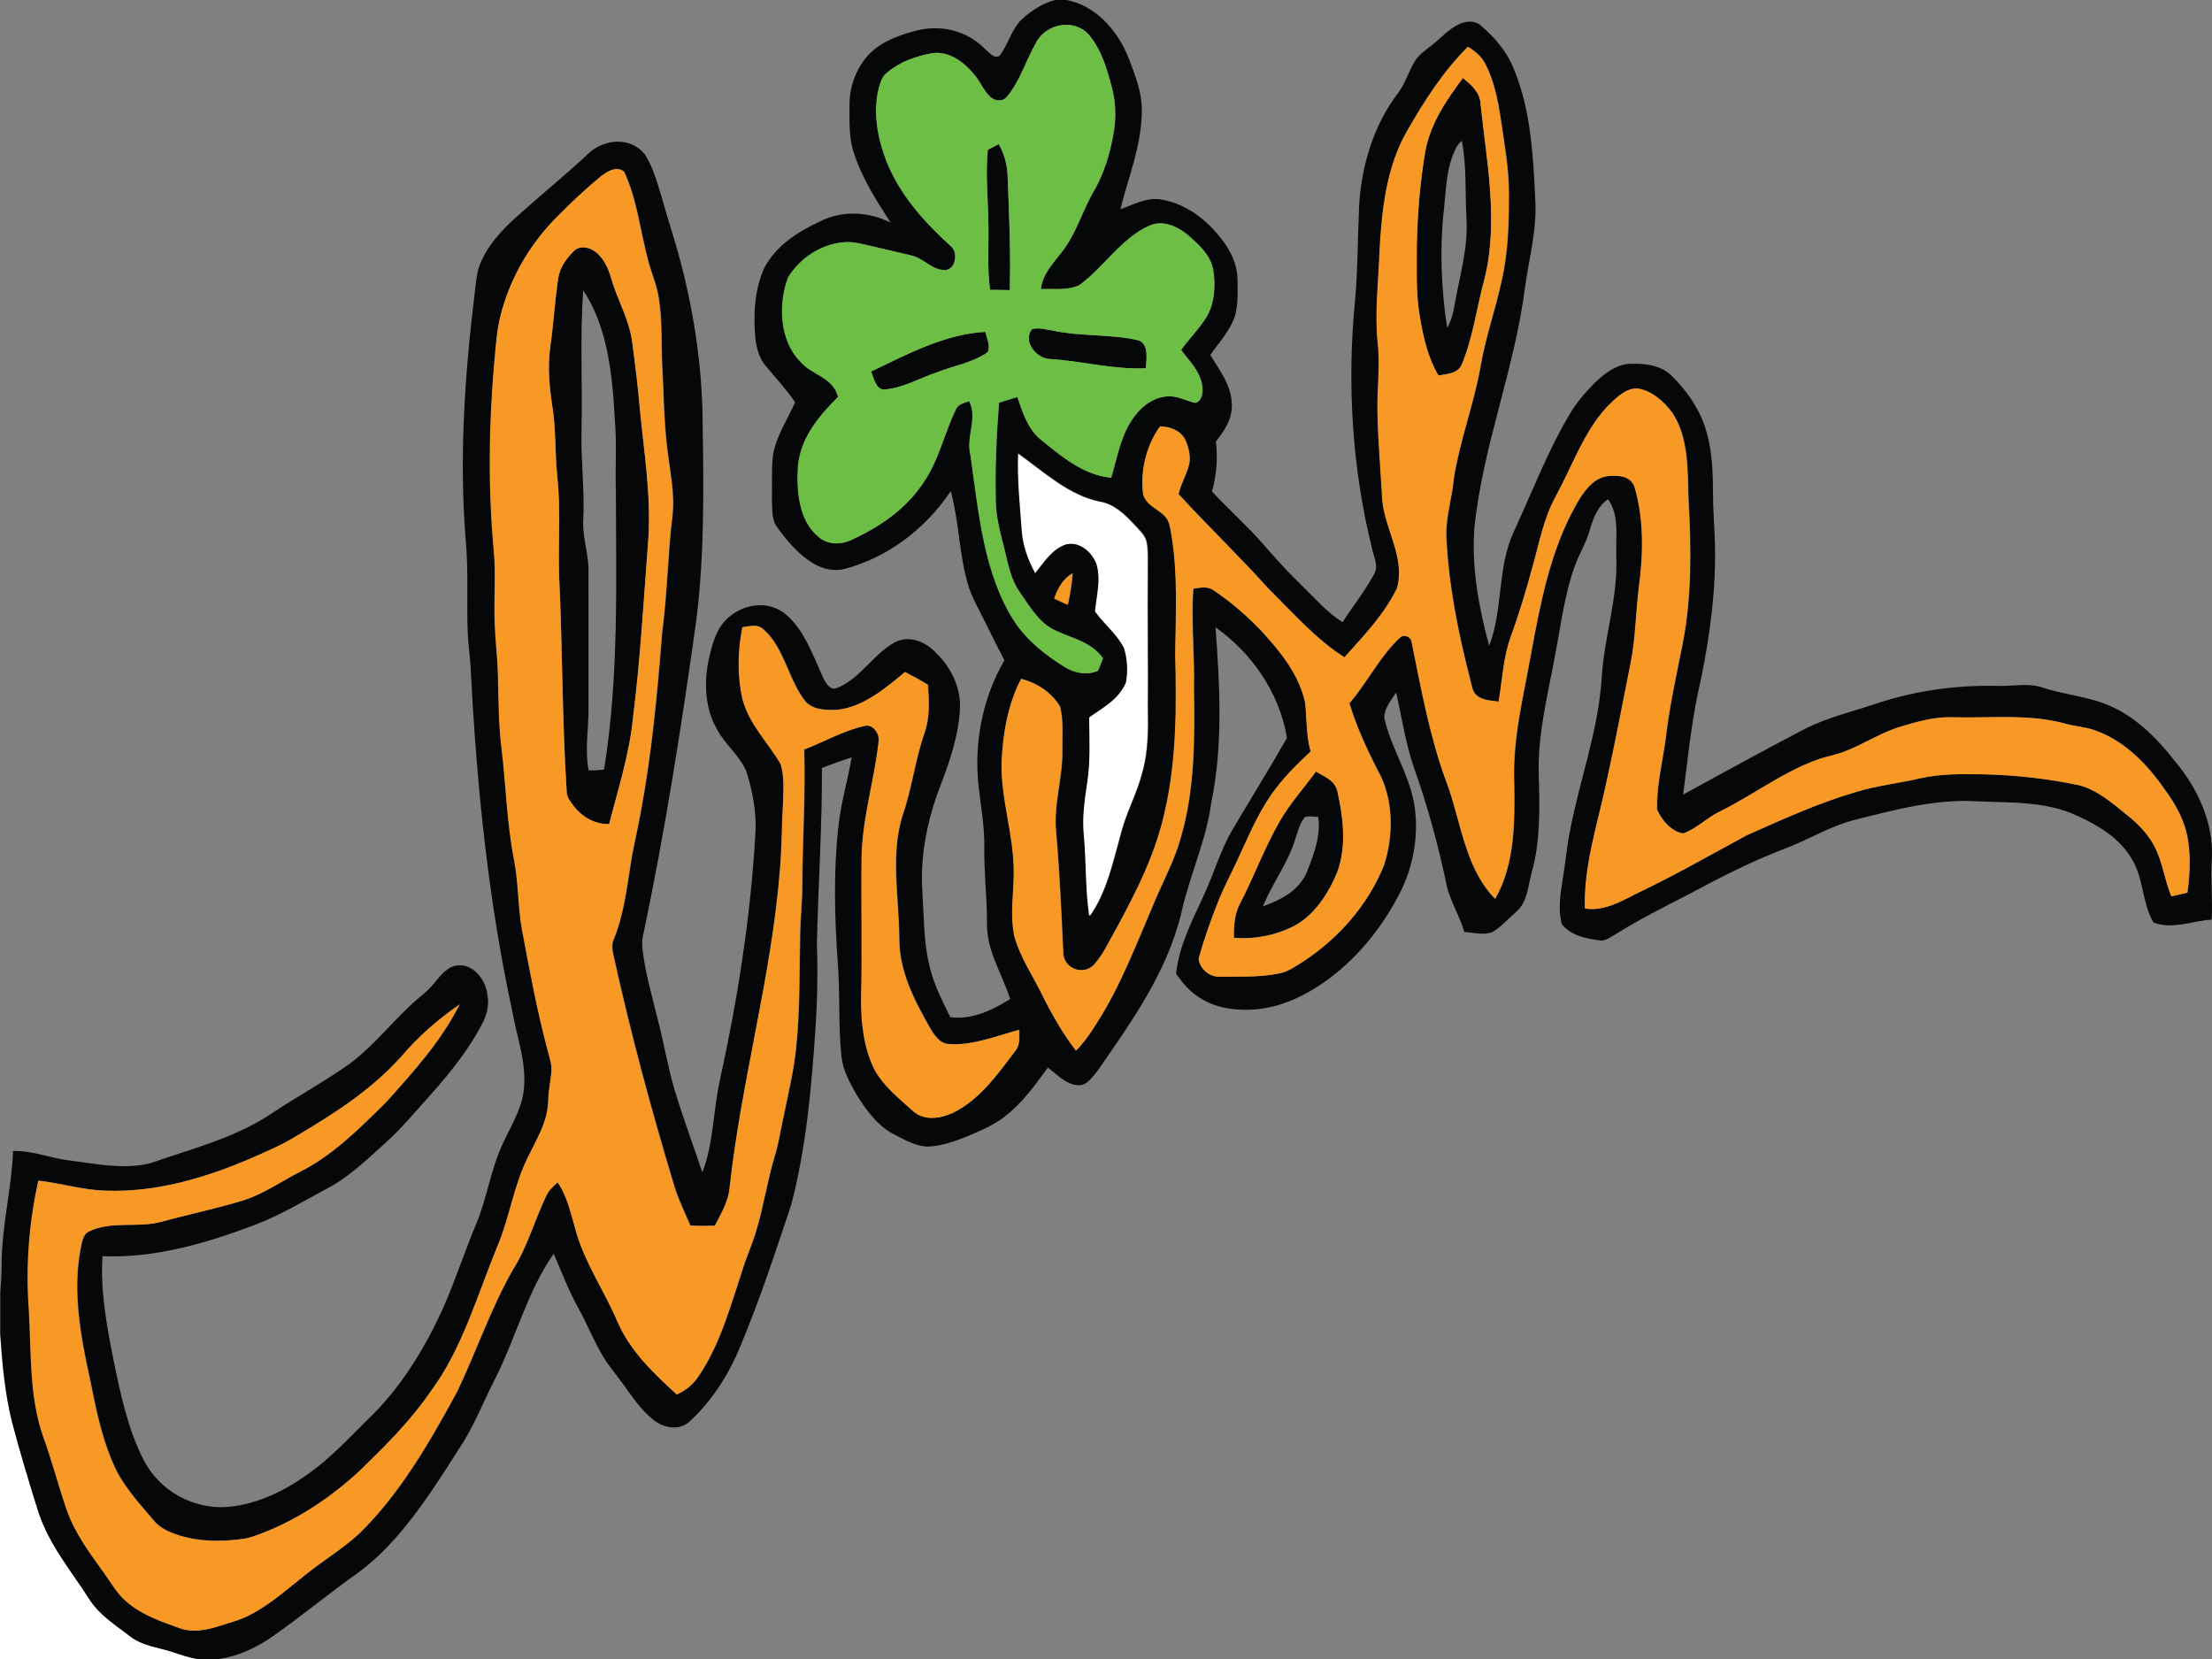
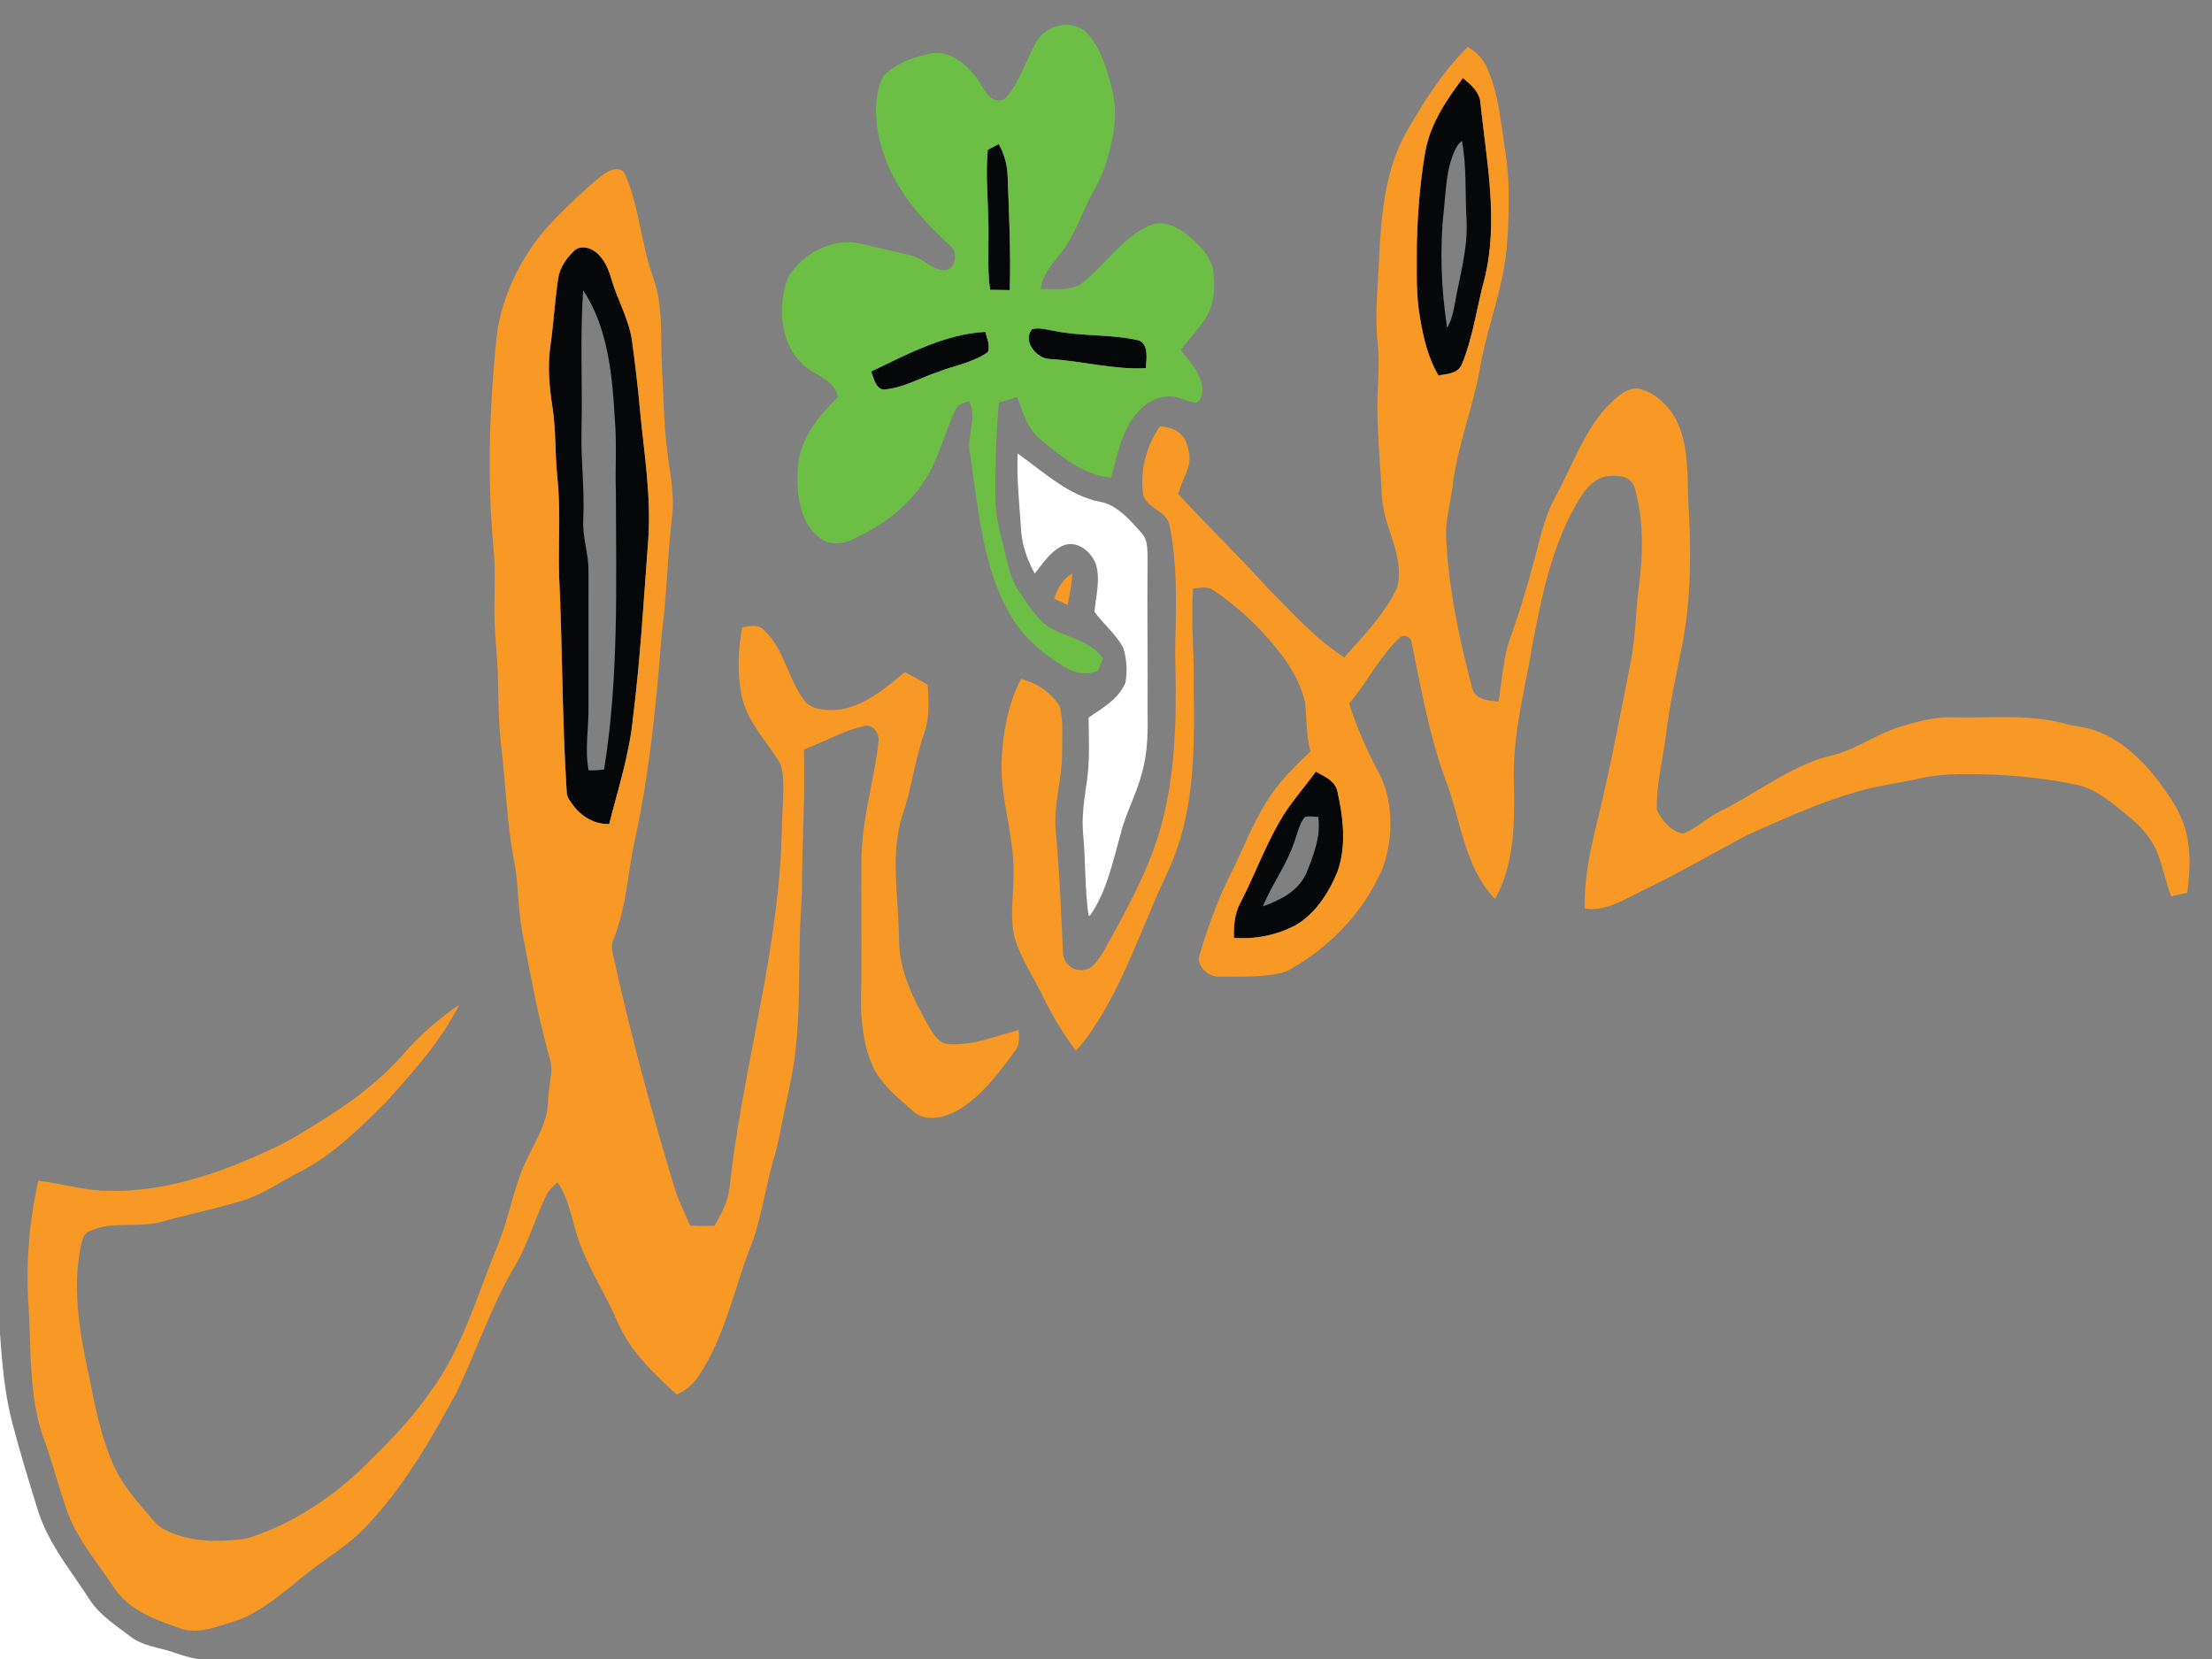
<svg xmlns="http://www.w3.org/2000/svg" id="Layer_1" enable-background="new 0 0 360 270" xml:space="preserve" viewBox="0 0 360 270" version="1.1" y="0px" x="0px">
  <rect x="0" y="0" width="360" height="270" fill="#808080" stroke="none" />
  <g>
    <path d="m165.61 73.801c4.251 3.02 8.316 6.867 13.383 7.861 2.275 0.372 4.104 2.122 5.715 3.884 0.675 0.788 1.558 1.472 1.839 2.591 0.291 1.303 0.211 2.664 0.222 3.998-0.088 7.692 0.061 15.384 0 23.076 0.056 3.5 0.073 7.082-0.883 10.444-0.869 3.509-2.655 6.597-3.518 10.104-1.286 4.576-2.296 9.454-4.981 13.267-0.058-0.005-0.172-0.013-0.229-0.017-0.629-4.36-0.461-8.808-0.872-13.197-0.273-2.845 0.162-5.687 0.577-8.483 0.524-3.479 0.342-7.021 0.303-10.529 2.177-1.567 4.793-2.886 5.987-5.671 0.345-1.854 0.229-3.848-0.319-5.63-1.202-2.336-3.238-3.868-4.716-5.95 0.246-2.583 1.026-5.295 0.193-7.841-0.869-2.136-3.112-3.755-5.176-2.959-2.032 0.789-3.337 2.862-4.736 4.601-1.122-2.07-2.004-4.375-2.194-6.824-0.28-4.227-0.76-8.458-0.58-12.716z" fill="#FFFFFF" />
    <path d="m0.002 217.06c0.334 4.844 0.761 9.718 1.967 14.395 1.283 4.891 2.75 9.713 4.251 14.522 1.793 5.519 5.464 9.777 8.432 14.463 1.709 2.546 4.228 4.09 6.505 5.854 2.036 1.602 4.564 1.791 6.871 2.556 1.361 0.461 2.727 0.938 4.139 1.151h-32.165v-52.94z" fill="#FFFFFF" />
    <g id="_x23_050708ff" fill="#050708">
-       <path d="m171.69 0h1.829c4.579 0.784 8.34 4.773 10.191 9.521 1.028 2.75 2.2 5.574 2.115 8.643-0.038 5.557-2.189 10.643-3.483 15.893 2.116-0.756 4.244-1.937 6.521-1.601 3.91 0.59 7.451 3.14 9.997 6.54 1.367 1.721 2.44 3.876 2.535 6.252 0.038 1.984 0.123 4.021-0.342 5.95-0.767 2.606-2.647 4.45-4.075 6.571 1.463 2.482 3.479 4.924 3.499 8.108 0.085 2.386-1.29 4.313-2.595 5.985 0.334 2.725 0.102 5.506-0.633 8.125 2.73 2.951 5.721 5.578 8.375 8.625 1.989 2.296 4.029 4.539 6.188 6.629 2.173 2.085 4.17 4.458 6.688 6.015 1.702-2.632 3.646-5.057 5.15-7.854 0.735-1.269-0.06-2.729-0.326-4.021-3.284-13.132-4.125-27.024-2.784-40.585 0.436-4.672 0.396-9.381 0.614-14.07 0.154-7.121 2.292-14.319 6.449-19.672 1.104-1.516 1.648-3.436 2.633-5.041 0.719-1.221 1.883-1.908 2.901-2.74 1.477-1.181 2.788-2.705 4.515-3.416 1.099-0.457 2.444-0.549 3.404 0.344 2.208 1.896 4.237 4.224 5.369 7.154 2.693 6.531 3.095 13.879 3.429 20.985 0.319 4.806-0.941 9.47-1.629 14.159-1.659 13.48-6.93 26.01-8.287 39.563-0.45 6.459 0.759 12.902 2.419 19.037 2.275-5.861 1.318-12.707 3.948-18.427 2.965-6.401 5.5-13.092 9.065-19.103 1.14-1.996 2.631-3.69 4.174-5.271 1.678-1.608 3.675-3.088 5.933-3.096 2.271-0.062 4.761 0.206 6.579 1.944 2.573 2.569 4.845 5.752 5.794 9.582 0.858 3.138 0.907 6.459 0.943 9.718 0.007 3.504 0.387 6.987 0.33 10.493-0.07 7.521-1.23 14.979-2.873 22.246-1.083 5.314-1.604 10.747-2.328 16.136 6.509-3.577 13.028-7.14 19.597-10.574 3.749-1.965 7.813-2.878 11.748-4.204 6.475-2.174 13.246-3.084 19.983-2.91 2.373 0.064 4.803-0.518 7.134 0.259 3.911 1.285 8.077 1.477 11.833 3.371 3.809 1.884 6.994 5.073 9.729 8.598 3.576 4.228 6.372 9.906 6.021 15.979-0.208 3.277 0.154 6.557-0.015 9.833-3.147 0.179-6.406 1.654-9.483 0.465-1.814-3.088-1.593-7.152-3.453-10.222-2.067-3.601-5.563-5.598-8.945-7.15-5.169-2.429-10.861-2.082-16.333-2.36-6.675-0.404-13.242 1.354-19.716 2.986-4.064 0.979-7.739 3.311-11.667 4.773-5.289 2.025-10.395 4.624-15.439 7.34-4.149 2.122-8.311 4.229-12.297 6.73-0.75 0.447-1.548 1.002-2.427 0.796-2.109-0.313-4.489-0.725-5.995-2.615-0.644-2.255-0.277-4.673 0.073-6.951 0.485-2.741 0.689-5.534 1.248-8.259 1.563-8.205 4.522-16.063 5.127-24.49 0.338-6.803 2.711-13.314 2.398-20.185-0.109-3.121 0.563-6.679-1.345-9.292-1.554 1.074-2.391 2.966-2.922 4.882-0.591 2.219-1.835 4.091-2.565 6.241-1.54 4.324-2.128 8.98-2.982 13.523-1.182 6.682-3.01 13.327-2.802 20.223 0.154 5.267 0.299 10.678-1.115 15.764-0.626 2.206-0.71 4.914-2.454 6.434-1.336 1.156-2.543 2.56-4.044 3.433-1.477 0.461-3.022 0.064-4.515-0.08-0.714-2.495-2.064-4.665-2.774-7.154-1.363-6.727-3.183-13.334-5.461-19.721-1.326-3.9-1.92-8.043-2.849-12.078-0.787 1.241-1.898 2.466-1.923 4.099 1.044 4.834 3.889 8.885 4.819 13.771 0.907 5.061-0.045 10.45-2.338 14.858-2.764 5.36-6.537 10.053-11.049 13.521-3.812 2.919-8.186 5.081-12.806 5.354-3.196 0.18-6.586-0.303-9.314-2.367-1.256-0.905-2.282-2.154-3.207-3.474 0.503-4.591 2.623-8.607 4.462-12.626 1.652-3.501 2.711-7.348 4.648-10.671 2.957-5.04 6.052-9.975 8.942-15.067-1.268-7.647-5.965-14.01-11.625-18.006 0.698 9.481 1.24 19.174-0.687 28.522-0.848 6.261-3.552 11.892-4.885 17.999-2.401 9.813-8.189 17.785-13.597 25.614-0.884 1.029-1.776 2.518-3.196 2.381-1.932-0.068-3.391-1.734-4.926-2.866-2.068 2.874-4.188 5.775-6.899 7.882-1.835 1.467-3.959 2.349-6.041 3.237-2.173 0.886-4.42 1.688-6.745 1.746-1.864-0.105-3.573-1.088-5.25-1.944-2.644-1.317-4.605-3.908-6.224-6.567-1.086-1.937-2.233-3.97-2.447-6.313-0.521-5.108-0.169-10.266-0.598-15.379-0.515-7.252-0.687-14.575 0.108-21.808 0.391-3.854 1.522-7.533 2.169-11.332-1.628 0.517-3.241 1.095-4.842 1.714 0.049 9.551-0.607 19.077-0.818 28.615 0.157 4.729 0.066 9.467-0.261 14.185-0.646 9.555-1.519 19.183-3.944 28.387-2.574 7.671-5.089 15.388-8.2 22.8-1.916 4.746-4.712 9.06-8.277 12.332-1.631 1.585-4.061 1.136-5.752-0.084-2.092-1.585-3.625-3.926-5.218-6.104-0.995-1.419-2.146-2.688-3.049-4.188-1.575-2.578-2.69-5.479-4.17-8.128-1.559-2.769-2.665-5.82-3.964-8.75-4.324 6.135-6.209 13.883-9.666 20.609-1.885 3.737-3.436 7.724-5.756 11.156-4.715 7.376-9.524 15.021-16.305 20.074-4.769 3.359-9.304 7.136-14.076 10.485-2.644 1.827-5.573 3.176-8.649 3.625h-3.5c-1.412-0.215-2.777-0.69-4.139-1.151-2.307-0.765-4.835-0.954-6.871-2.556-2.279-1.766-4.796-3.31-6.505-5.855-2.968-4.685-6.639-8.943-8.432-14.462-1.501-4.811-2.968-9.633-4.251-14.522-1.156-4.69-1.583-9.56-1.917-14.4v-6.669c0.127-1.548 0.219-3.104 0.219-4.655 0.018-6.204 1.625-12.215 1.859-18.398 3.138-0.108 6.119 1.192 9.213 1.536 3.834 0.497 7.697 1.281 11.563 0.752 1.678-0.198 3.256-0.919 4.874-1.419 5.599-1.839 11.319-3.578 16.396-6.952 4.17-2.789 8.545-5.153 12.66-8.063 4.164-3.052 7.395-7.449 11.36-10.801 0.95-0.774 1.885-1.588 2.662-2.594 0.999-1.253 2.173-2.636 3.759-2.669 2.44-0.218 4.465 2.305 4.743 4.952 0.289 1.673-0.207 3.351-0.981 4.754-2.226 4.187-5.154 7.8-8.186 11.223-2.5 2.782-4.902 5.691-7.659 8.146-3 2.695-5.967 5.558-9.478 7.336-3.772 2.032-7.482 4.256-11.441 5.771-8.035 3.035-16.404 5.497-24.927 5.146-0.359 5.621 0.661 11.194 1.741 16.646 1.16 5.646 2.345 11.406 4.922 16.459 2.732 5.336 8.355 8.08 13.615 7.708 4.635-0.38 9.058-2.437 12.979-5.229 4.021-2.77 7.37-6.568 10.939-10.017 4.79-4.897 8.53-11.025 11.428-17.568 1.877-4.301 3.333-8.828 5.158-13.161 1.787-4.216 2.408-8.957 4.343-13.1 1.229-2.718 2.896-5.269 3.383-8.341 0.675-4.595-1.076-8.968-1.843-13.386-3.875-17.991-5.752-36.462-6.702-54.942-0.081-2.17-0.437-4.309-0.517-6.479-0.208-4.846 0.115-9.705-0.281-14.539-1.157-13.463-0.25-27.033 1.359-40.391 0.258-1.952 0.32-4.019 1.199-5.764 1.601-3.416 4.29-5.882 6.935-8.178 3.502-3.125 7.127-6.07 10.56-9.3 2.571-2.308 6.843-2.631 9.118 0.353 1.354 2.194 2.043 4.825 2.813 7.34 0.827 3.056 1.851 6.039 2.673 9.099 2.311 8.483 3.702 17.328 3.836 26.224 0.172 10.99 0.354 22.045-1.006 32.954-2.395 17.268-5.108 34.49-8.691 51.49-0.26 1.146-0.067 2.336 0.099 3.484 0.548 3.486 1.513 6.862 2.346 10.267 0.994 3.767 1.604 7.659 2.729 11.382 1.35 4.521 3.006 8.9 4.49 13.358 1.804-4.652 1.751-9.839 2.789-14.718 2.912-13.217 5.046-26.688 5.837-40.302 0.239-3.517-0.45-7.037-1.487-10.323-1.182-2.65-3.48-4.333-4.807-6.879-1.893-3.273-2.085-7.469-1.306-11.204 0.527-2.328 1.144-4.826 2.778-6.468 2.479-2.538 6.47-3.294 9.36-1.26 3.228 2.413 4.712 6.688 6.417 10.46 0.433 0.938 1.146 2.268 2.243 1.872 3.801-1.403 6.045-5.649 9.616-7.519 2.271-1.092 4.867-0.092 6.587 1.783 2.271 2.183 4.029 5.416 3.902 8.92-0.189 4.431-1.628 8.617-3.165 12.632-1.72 4.43-2.862 9.194-3.017 14.058-0.074 2.021 0.126 4.037 0.208 6.055 0.144 3.334 0.299 6.717 1.171 9.928 0.734 2.735 2.008 5.214 3.225 7.69 3.449 0.473 6.775-1.075 9.74-2.946-1.256-4.082-3.826-7.761-3.77-12.263 0.035-4.176-0.507-8.327-0.433-12.502 0.052-3.238-0.535-6.423-0.896-9.616-0.879-7.19 0.633-14.736 4.173-20.748-1.048-2.004-2.062-4.025-3.056-6.063-1.049-2.158-2.313-4.207-2.969-6.584-1.363-4.846-1.382-10.032-2.714-14.887-4.241 6.326-10.439 10.828-17.198 12.639-1.755 0.465-3.617 0.053-5.2-0.889-2.317-1.392-4.188-3.565-5.837-5.857-0.957-1.237-0.793-3.027-0.869-4.563 0.06-2.41-0.109-4.838 0.176-7.231 0.57-3.153 2.349-5.74 3.594-8.558-1.417-2.117-3.119-3.937-4.726-5.856-1.08-1.216-1.568-2.935-1.741-4.624-0.348-3.84-0.123-7.947 1.47-11.418 2.019-3.759 5.599-5.917 9.051-7.542 3.633-1.823 7.892-1.613 11.498 0.194-2.277-3.536-4.62-7.125-5.963-11.289-0.883-2.534-0.721-5.319-0.728-7.991 0-3.036 1.209-6.006 3.126-8.067 2.145-2.199 4.985-3.177 7.735-3.893 3.894-1.018 8.271-0.068 11.273 3.068 0.645 0.518 1.424 1.572 2.279 1.03 1.398-1.823 1.973-4.362 3.632-5.954 1.61-1.471 3.45-2.627 5.45-3.148m-3.14 7.029c-1.64 2.856-2.606 6.231-4.705 8.726-0.735 0.894-2.008 0.699-2.771-0.036-1.033-0.982-1.586-2.449-2.524-3.535-1.762-2.184-4.293-3.955-6.978-3.502-2.56 0.489-5.146 1.37-7.254 3.17-0.854 0.623-1.125 1.803-1.398 2.846-0.854 3.859-0.063 7.949 1.317 11.52 2.25 5.65 6.284 10.02 10.454 13.824 1.273 0.945 0.83 3.686-0.717 3.889-2.106 0.246-3.625-1.844-5.573-2.32-2.057-0.498-4.121-0.954-6.178-1.451-1.67-0.352-3.344-0.91-5.057-0.715-3.481 0.34-6.881 2.412-8.92 5.699-1.691 4.465-1.333 10.392 2.011 13.737 1.839 2.207 5.271 2.438 6.122 5.716-2.982 2.982-6.137 6.575-6.533 11.346-0.26 3.965 0.172 8.701 3.158 11.265 1.54 1.519 3.779 1.507 5.581 0.653 4.485-2.076 8.896-4.979 11.817-9.53 2.342-3.456 3.264-7.802 5.084-11.593 0.373-1.019 1.435-1.111 2.223-1.451 1.435 2.77-0.542 5.82 0.196 8.703 1.357 9.336 2.12 19.393 7.22 27.234 2.124 3.168 5.07 5.433 8.098 7.312 1.614 1.043 3.643 1.382 5.401 0.667 0.334-0.655 0.576-1.363 0.851-2.05-1.945-2.753-5.13-3.271-7.813-4.571-2.554-1.156-4.129-3.893-5.774-6.257-1.719-2.474-2.04-5.679-2.869-8.593-0.513-1.985-0.949-4.015-0.992-6.092-0.126-5.375 0.1-10.752 0.527-16.104 0.999-0.319 1.998-0.626 3.003-0.922 0.84 2.486 1.72 5.182 3.667 6.818 3.478 2.861 7.173 5.93 11.586 6.322 0.938-3.132 1.491-6.527 3.264-9.229 1.286-2.064 3.241-3.678 5.481-3.965 1.709-0.33 3.302 0.64 4.938 1.02 1.121-0.23 1.312-1.839 1.117-2.902-0.411-2.375-2.138-3.957-3.421-5.728 1.297-1.79 2.841-3.327 4.051-5.206 1.406-2.271 1.606-5.26 1.156-7.93-0.483-2.328-2.218-3.868-3.769-5.275-1.825-1.613-4.313-2.838-6.59-1.803-4.506 1.98-7.392 6.718-11.358 9.652-1.979 0.961-4.223 0.562-6.318 0.67 0.319-2.636 2.185-4.369 3.594-6.272 2.05-2.685 3.083-6.112 4.708-9.115 1.873-3.04 2.988-6.637 3.58-10.282 0.41-2.455 0.271-5-0.385-7.381-0.749-2.801-1.609-5.684-3.333-7.906-2.24-3.178-7.19-2.519-8.98 0.929m70.31 0.61c-3.959 3.913-7.089 8.775-9.923 13.775-3.281 5.715-4.072 12.712-4.424 19.396-0.172 4.977-0.809 9.951-0.306 14.932 0.457 3.779-0.127 7.57-0.032 11.361 0.092 4.729 0.514 9.441 0.771 14.162 0.392 4.907 3.78 9.375 2.416 14.438-2.146 4.394-5.469 7.801-8.572 11.276-4.643-2.918-8.407-7.258-12.389-11.191-4.75-5.279-9.828-10.143-14.617-15.368 0.4-1.854 1.48-3.407 1.805-5.282 0.084-1.281-0.235-2.604-0.795-3.707-0.879-1.502-2.524-1.988-4.009-2.041-2.188 3.023-3.253 7.131-2.758 11.026 0.603 2.19 3.008 2.446 4.021 4.261 0.38 0.829 0.479 1.778 0.64 2.688 0.999 6.245 0.665 12.622 0.563 18.932 0.218 8.541 0.249 17.219-1.644 25.549-1.47 6.953-4.646 13.198-7.907 19.216-1.175 2.001-2.113 4.239-3.657 5.918-1.533 1.744-4.769 0.885-5.024-1.742-0.306-6.629-0.58-13.271-1.175-19.875-0.432-4.482 1.111-8.808 1.022-13.273-0.045-2.377 0.229-4.831-0.387-7.134-1.477-2.373-3.856-3.84-6.305-4.475-2.127 4.095-2.989 8.904-3.175 13.625-0.13 6.011 1.982 11.736 1.976 17.74 0.021 3.509-0.646 7.076 0.103 10.54 0.918 3.304 2.792 6.08 4.286 9.047 1.656 3.371 3.491 6.638 5.729 9.543 1.259-1.262 2.317-2.753 3.281-4.316 3.944-6.083 6.563-13.096 9.477-19.857 1.466-3.527 3.326-6.862 4.332-10.626 2.266-7.78 2.229-16.091 2.096-24.199 0.131-5.396-0.481-10.792-0.099-16.18 1.072-0.116 2.258-0.46 3.245 0.234 2.915 1.92 5.612 4.268 8.077 6.887 2.911 3.209 5.876 6.803 6.898 11.427 0.295 2.647 0.151 5.38 0.894 7.947-1.935 1.818-3.854 3.674-5.51 5.829-2.528 3.201-4.23 7.097-5.961 10.896-1.188 2.668-2.599 5.202-3.668 7.938-1.171 2.955-2.235 5.978-3.091 9.075 0.211 1.731 1.805 2.914 3.261 2.925 3.279-0.048 6.593 0.142 9.839-0.533 1.516-0.271 2.818-1.271 4.146-2.094 5.439-3.626 10.236-8.884 12.901-15.504 1.614-4.929 1.551-10.861-0.979-15.38-1.804-3.504-3.474-7.126-4.647-10.979 2.915-3.379 4.969-7.672 8.218-10.679 0.657-0.659 1.87-0.19 1.955 0.849 1.529 7.515 2.899 15.125 5.506 22.271 1.463 3.759 2.194 7.829 3.566 11.632 1.002 2.898 2.43 5.659 4.479 7.741 3.207-5.569 3.214-12.534 3.094-18.965-0.273-7.309 1.611-14.369 2.843-21.459 1.409-7.623 2.956-15.392 6.424-22.182 1.076-2.029 2.188-4.203 4.02-5.445 1.199-0.845 2.672-0.885 4.033-0.719 0.956 0.113 1.99 0.691 2.307 1.815 1.517 5.178 1.403 10.784 0.703 16.127-0.534 4.126-0.531 8.338-1.354 12.421-1.326 6.604-2.562 13.237-4.026 19.81-1.421 6.641-3.622 13.222-3.425 20.169 2.933 0.492 5.657-1.016 8.253-2.353 6.122-2.902 12.05-6.297 18.038-9.539 5.854-2.606 11.713-5.279 17.811-7.061 3.449-1.052 7.016-1.436 10.515-2.239 3.368-0.776 6.817-0.679 10.238-0.644 5.197 0.121 10.396 0.684 15.512 1.768 2.988 0.734 5.475 2.918 7.922 4.901 1.783 1.424 3.467 3.121 4.547 5.315 1.206 2.47 1.554 5.335 2.616 7.878 0.86-0.187 1.727-0.384 2.588-0.594 0.376-2.749 0.552-5.574 0.123-8.33-0.434-3.21-1.997-6.007-3.794-8.432-2.831-4.128-6.438-7.753-10.827-9.455-1.817-0.784-3.783-0.788-5.645-1.37-5.899-1.517-11.979-0.8-17.968-0.958-2.87-0.125-5.676 0.663-8.426 1.482-3.326 0.967-6.305 3.023-9.564 4.204-1.359 0.501-2.783 0.711-4.139 1.221-5.594 2.001-10.503 5.8-15.861 8.432-2.082 0.981-3.786 2.817-5.957 3.569-1.881-0.316-3.402-2.001-4.251-3.882-0.119-4.118 0.991-8.096 1.478-12.142 0.607-5.032 1.713-9.955 2.692-14.902 1.491-7.691 1.391-15.638 0.939-23.459-0.148-4.785 0.038-10.121-2.659-14.113-1.42-1.933-3.375-3.562-5.591-3.926-1.997-0.093-3.575 1.597-4.996 2.991-3.766 4.054-5.672 9.688-8.365 14.623-1.924 3.452-2.645 7.502-3.733 11.351-1.048 3.844-2.182 7.664-3.545 11.373-1.228 3.375-1.39 7.073-1.993 10.627-1.238-0.193-2.62-0.146-3.65-1.075-0.682-0.623-0.749-1.689-1.006-2.571-1.986-7.7-3.567-15.598-3.889-23.646 0.014-3.047 0.96-5.957 1.227-8.977 0.969-6.188 3.232-11.984 4.333-18.136 0.806-4.81 2.443-9.361 3.46-14.11 1.072-4.607 1.188-9.408 1.183-14.15 0.011-4.114-0.753-8.152-1.333-12.19-0.454-3.007-1.065-6.051-2.401-8.724-0.64-1.373-1.75-2.303-2.93-2.998m-140.89 20.922c-2.591 2.109-5.053 4.43-7.433 6.842-4.191 4.221-7.512 9.705-9.072 15.886-0.645 2.446-0.781 5.008-1.023 7.535-0.907 10.25-1.044 20.612-0.091 30.868 0.355 3.908-0.003 7.836 0.141 11.75 0.103 2.83 0.462 5.639 0.531 8.472 0.105 3.925 0.091 7.862 0.569 11.758 0.73 6.039 0.865 12.174 2.024 18.142 0.781 3.854 0.623 7.864 1.361 11.729 1.22 6.508 2.423 13.027 4.128 19.394 0.31 1.186 0.763 2.39 0.608 3.653-0.155 1.505-0.468 2.984-0.515 4.503-0.034 3.396-1.85 6.241-3.221 9.095-2.37 4.589-3.042 9.984-5.085 14.736-3.277 8.027-5.735 16.719-10.83 23.553-3.291 4.811-7.342 8.805-11.382 12.748-4.789 4.472-10.223 8.088-16.087 10.328-1.041 0.393-2.089 0.809-3.183 0.938-3.424 0.444-6.951 0.473-10.299-0.586-1.516-0.5-3.094-1.115-4.188-2.489-2.493-2.947-5.223-5.82-6.734-9.62-1.804-4.248-2.708-8.896-3.632-13.477-1.491-6.829-2.813-14.018-1.498-21.037 0.231-1.051 0.394-2.413 1.403-2.85 3.783-1.814 8-0.485 11.906-1.604 4.392-1.205 8.84-2.118 13.203-3.452 3.271-1.022 6.172-3.104 9.248-4.664 5.289-2.659 9.701-7.064 14.026-11.366 4.353-4.856 8.833-9.761 11.913-15.844-3.463 2.368-6.702 5.198-9.515 8.517-4.979 5.514-11.098 9.382-17.198 12.981-2.223 1.366-4.592 2.361-6.934 3.407-7.613 3.303-15.684 5.69-23.877 5.393-3.716-0.061-7.324-1.221-11.009-1.625-1.519 6.787-2.071 13.864-1.558 20.854 0.422 6.911 0.035 14.094 2.296 20.656 1.459 3.968 2.507 8.105 3.894 12.104 1.375 3.912 3.84 7.104 6.129 10.335 1.125 1.536 2.074 3.286 3.502 4.49 2.545 2.252 5.686 3.286 8.707 4.378 2.073 0.76 4.289 0.348 6.34-0.3 1.688-0.563 3.425-0.963 5.031-1.804 3.59-1.834 6.664-4.7 9.902-7.202 2.666-2.058 5.518-3.814 8.021-6.141 6.54-6.404 11.351-14.712 15.861-23.021 3.133-6.554 5.492-13.594 9.076-19.854 2.342-3.654 3.52-8.048 5.415-11.992 0.422-0.95 1.178-1.601 1.885-2.252 1.702 2.454 2.257 5.574 3.133 8.469 1.575 5.108 4.571 9.395 6.618 14.235 2.148 4.937 5.988 8.443 9.643 11.844 1.375-0.627 2.637-1.604 3.529-2.972 3.527-5.161 5.211-11.523 7.22-17.563 0.637-2.049 1.54-3.969 2.138-6.033 1.216-4.03 1.828-8.267 3.052-12.296 0.612-1.956 0.894-4.019 1.347-6.026 0.793-3.933 1.77-7.837 2.143-11.866 0.623-6.056 0.468-12.163 0.629-18.246 0.028-2.554 0.338-5.093 0.338-7.646 0.031-7.441 0.542-14.879 0.31-22.32 3.27-1.249 6.389-3.076 9.793-3.828 1.333-0.44 2.634 1.188 2.335 2.688-0.707 6.232-2.62 12.251-2.75 18.572-0.116 7.682 0.118 15.364-0.084 23.039-0.032 3.935 0.432 8.021 2.119 11.505 1.564 2.878 4.068 4.806 6.348 6.87 1.842 1.642 4.419 1.204 6.452 0.282 4.254-2.04 7.278-6.235 10.208-10.156 0.741-0.908 0.58-2.216 0.572-3.354-3.769 1.019-7.531 2.596-11.463 2.313-1.508-0.068-2.469-1.604-3.217-2.923-2.423-4.271-4.846-8.965-4.828-14.228-0.042-6.639-1.479-13.521 0.506-19.967 1.555-4.427 2.082-9.221 3.64-13.643 0.841-2.449 0.704-5.137 0.514-7.708-1.217-0.744-2.458-1.431-3.717-2.074-3.34 2.77-6.896 5.761-11.144 6.156-1.67 0.049-3.568 0.062-4.937-1.208-2.901-3.476-3.506-8.843-6.923-11.847-0.957-0.982-2.312-0.545-3.45-0.404-0.771 3.832-0.844 7.895 0.021 11.714 1.118 4.171 4.164 7.041 6.21 10.569 0.612 1.96 0.439 4.111 0.404 6.16-0.246 3.638-0.19 7.296-0.513 10.93-1.372 17.566-6.31 34.434-8.207 51.91-0.229 2.283-1.417 4.199-2.402 6.132-1.336 0.045-2.672 0.049-4.008-0.036-0.89-2.078-1.903-4.099-2.574-6.29-3.78-12.502-7.202-25.157-10.007-37.998-0.172-0.779-0.208-1.625 0.137-2.353 1.575-3.831 2.071-8.067 2.729-12.194 0.418-2.735 1.097-5.408 1.583-8.124 1.835-9.701 2.76-19.587 3.53-29.462 0.84-6.293 0.918-12.675 1.67-18.981 0.449-3.646-0.391-7.263-0.806-10.859-0.568-4.434-0.583-8.93-0.83-13.396-0.208-3.787 0.035-7.623-0.587-11.373-0.315-2.094-1.209-3.985-1.709-6.015-1.314-4.806-1.8-9.976-3.917-14.442-1.06-0.976-2.558-0.184-3.546 0.577m67.636 45.24c-0.183 4.256 0.295 8.488 0.594 12.725 0.19 2.449 1.073 4.752 2.194 6.822 1.399-1.738 2.704-3.812 4.736-4.6 2.063-0.796 4.308 0.824 5.176 2.959 0.833 2.546 0.053 5.258-0.193 7.841 1.478 2.082 3.514 3.614 4.716 5.95 0.549 1.783 0.665 3.775 0.319 5.63-1.194 2.785-3.812 4.104-5.987 5.671 0.039 3.508 0.222 7.049-0.303 10.529-0.415 2.797-0.851 5.639-0.576 8.484 0.41 4.39 0.242 8.836 0.871 13.196 0.057 0.004 0.173 0.013 0.229 0.017 2.687-3.813 3.695-8.689 4.981-13.267 0.861-3.508 2.647-6.596 3.518-10.104 0.956-3.362 0.938-6.943 0.883-10.444 0.061-7.692-0.088-15.383 0-23.076-0.011-1.333 0.069-2.696-0.222-3.997-0.281-1.121-1.164-1.804-1.839-2.592-1.611-1.762-3.439-3.512-5.714-3.884-5.07-1.003-9.14-4.851-13.39-7.87m5.94 23.625c0.73 0.344 1.463 0.688 2.2 1.023 0.359-1.682 0.65-3.389 0.781-5.113-1.49 0.78-2.41 2.4-2.98 4.09z" />
      <path d="m231.98 24.6c0.857-4.627 3.506-8.42 6.121-11.932 1.277 1.079 2.835 2.299 2.881 4.324 0.984 9.328 2.937 18.973 0.657 28.261-1.28 4.656-1.871 9.588-3.717 14.024-0.703 1.594-2.479 1.541-3.798 1.82-1.656-2.77-2.447-6.06-2.992-9.317-0.722-3.868-0.523-7.841-0.542-11.767 0.11-5.163 0.52-10.338 1.39-15.413m4.37 0.908c-0.967 2.664-1.048 5.586-1.336 8.412-0.726 6.458-0.479 13.039 0.506 19.446 0.644-1.108 0.991-2.382 1.199-3.679 0.813-4.664 2.238-9.289 1.951-14.11-0.246-4.216 0.05-8.5-0.753-12.651-0.8 0.594-1.2 1.624-1.57 2.582z" />
      <path d="m160.76 24.373c0.591-0.303 1.178-0.605 1.769-0.914 0.903 1.548 1.396 3.371 1.456 5.23 0.239 6.172 0.527 12.352 0.345 18.527-1.064-0.016-2.131-0.031-3.195-0.048-0.563-3.839-0.138-7.735-0.311-11.604-0.07-3.73-0.45-7.468-0.07-11.191z" />
      <path d="m93.308 40.957c0.833-0.946 2.184-0.805 3.161-0.264 1.544 0.895 2.479 2.709 2.993 4.539 0.97 3.459 2.854 6.541 3.402 10.162 0.515 3.738 0.96 7.494 1.298 11.265 0.665 6.983 1.836 13.977 1.368 21.03-0.741 9.717-1.287 19.461-2.493 29.126-0.591 5.94-2.422 11.579-3.875 17.292-2.204 0.093-4.35-1.056-5.798-2.943-0.453-0.646-1.055-1.285-1.114-2.158-0.777-11.871-0.679-23.791-1.263-35.67-0.115-5.246 0.281-10.518-0.273-15.738-0.405-3.785-0.204-7.623-0.798-11.379-0.5-3.236-0.81-6.568-0.342-9.834 0.538-3.707 0.726-7.47 1.302-11.172 0.266-1.735 1.324-3.121 2.429-4.26m1.603 6.285c-0.534 7.672-0.088 15.375-0.271 23.059-0.102 4.729 0.52 9.442 0.288 14.172-0.184 2.881 0.883 5.621 0.851 8.495 0 7.275-0.003 14.551 0.003 21.826 0.074 3.529-0.649 7.082 0.015 10.586 0.84 0.012 1.681-0.016 2.518-0.142 2.416-14.906 1.958-30.137 1.92-45.221-0.126-3.904 0.168-7.813-0.166-11.713-0.397-7.285-1.169-15.09-5.159-21.064z" />
      <path d="m167.96 53.566c1.188-0.299 2.398 0.086 3.58 0.287 4.551 0.926 9.228 0.494 13.764 1.541 1.639 0.614 1.294 3 1.16 4.53-5.243 0.267-10.388-1.188-15.603-1.491-1.297-0.049-2.521-0.941-3.168-2.224-0.42-0.823-0.37-1.982 0.27-2.643z" />
      <path d="m141.77 60.459c5.96-2.866 12.015-6.087 18.573-6.447 0.25 1.063 0.86 2.211 0.396 3.311-2.503 1.734-5.464 2.167-8.192 3.242-2.908 0.97-5.692 2.64-8.763 2.832-1.28-0.118-1.59-1.847-2.02-2.938z" />
      <path d="m208.2 133.8c1.694-3.022 3.99-5.497 5.979-8.254 1.317 0.817 3.14 1.403 3.517 3.319 0.938 4.216 1.478 8.884-0.032 13.019-1.459 3.563-3.691 6.908-6.817 8.684-3.118 1.641-6.601 2.323-10.019 2.041-0.039-1.899 0.103-3.893 0.981-5.554 2.27-4.34 3.96-9.04 6.39-13.26m2.57 2.87c-1.234 3.924-3.692 7.101-5.236 10.848 2.688-0.988 5.651-2.332 7.059-5.354 1.143-2.873 2.411-5.962 1.95-9.211-0.721-0.028-1.447-0.158-2.157 0.004-0.86 1.01-1.17 2.43-1.61 3.71z" />
    </g>
    <g id="_x23_6cbe45ff">
      <path d="m168.55 7.029c1.786-3.448 6.733-4.107 8.977-0.926 1.724 2.223 2.584 5.104 3.333 7.905 0.654 2.38 0.795 4.927 0.384 7.38-0.591 3.646-1.706 7.243-3.579 10.283-1.625 3.003-2.658 6.432-4.709 9.115-1.409 1.904-3.273 3.637-3.593 6.271 2.097-0.108 4.339 0.293 6.318-0.67 3.967-2.935 6.853-7.671 11.358-9.652 2.277-1.034 4.765 0.191 6.59 1.804 1.551 1.407 3.283 2.946 3.769 5.274 0.45 2.672 0.25 5.658-1.156 7.931-1.21 1.879-2.754 3.416-4.051 5.206 1.283 1.771 3.01 3.351 3.421 5.729 0.193 1.063 0.004 2.672-1.118 2.901-1.635-0.38-3.228-1.351-4.937-1.019-2.24 0.287-4.195 1.899-5.481 3.965-1.771 2.701-2.324 6.096-3.264 9.228-4.413-0.392-8.108-3.46-11.586-6.321-1.948-1.638-2.827-4.334-3.667-6.819-1.005 0.295-2.004 0.603-3.003 0.922-0.429 5.351-0.654 10.728-0.527 16.103 0.042 2.078 0.479 4.107 0.992 6.092 0.83 2.914 1.15 6.121 2.869 8.594 1.646 2.365 3.221 5.101 5.774 6.257 2.683 1.301 5.868 1.817 7.813 4.571-0.274 0.687-0.517 1.395-0.851 2.05-1.759 0.715-3.787 0.375-5.401-0.667-3.027-1.879-5.974-4.143-8.098-7.313-5.1-7.841-5.861-17.897-7.22-27.234-0.737-2.881 1.238-5.934-0.196-8.702-0.788 0.339-1.851 0.433-2.223 1.452-1.821 3.791-2.742 8.136-5.084 11.592-2.922 4.551-7.332 7.454-11.817 9.531-1.802 0.853-4.041 0.865-5.581-0.654-2.985-2.563-3.418-7.3-3.158-11.266 0.396-4.77 3.551-8.361 6.533-11.346-0.852-3.277-4.283-3.508-6.122-5.715-3.344-3.346-3.703-9.271-2.011-13.738 2.038-3.285 5.438-5.358 8.92-5.699 1.712-0.193 3.386 0.365 5.057 0.716 2.057 0.497 4.121 0.954 6.178 1.45 1.948 0.478 3.467 2.567 5.573 2.32 1.547-0.201 1.99-2.941 0.717-3.888-4.17-3.804-8.204-8.173-10.454-13.824-1.382-3.569-2.173-7.659-1.317-11.521 0.273-1.043 0.545-2.223 1.398-2.846 2.106-1.799 4.694-2.68 7.254-3.168 2.684-0.453 5.216 1.317 6.978 3.5 0.938 1.088 1.491 2.555 2.524 3.536 0.764 0.735 2.036 0.931 2.771 0.036 2.12-2.491 3.08-5.866 4.72-8.723m-7.79 17.344c-0.38 3.723 0.003 7.461 0.063 11.191 0.172 3.869-0.253 7.766 0.311 11.604 1.064 0.017 2.131 0.033 3.195 0.048 0.184-6.176-0.105-12.355-0.345-18.527-0.06-1.859-0.552-3.683-1.456-5.23-0.58 0.309-1.17 0.609-1.76 0.914m7.2 29.193c-0.633 0.66-0.682 1.819-0.267 2.644 0.647 1.282 1.871 2.175 3.168 2.224 5.215 0.303 10.359 1.758 15.603 1.491 0.134-1.532 0.479-3.917-1.16-4.53-4.536-1.047-9.213-0.614-13.764-1.541-1.19-0.202-2.4-0.584-3.58-0.288m-26.19 6.893c0.438 1.091 0.742 2.821 2.015 2.938 3.07-0.192 5.854-1.862 8.763-2.832 2.729-1.076 5.689-1.508 8.192-3.242 0.464-1.1-0.146-2.247-0.396-3.311-6.55 0.36-12.6 3.581-18.56 6.447z" fill="#6CBE45" />
    </g>
    <g id="_x23_f89825ff" fill="#F89825">
      <path d="m238.86 7.639c1.171 0.696 2.289 1.625 2.943 2.976 1.336 2.672 1.947 5.715 2.401 8.723 0.579 4.038 1.344 8.076 1.333 12.19 0.007 4.742-0.109 9.543-1.183 14.15-1.017 4.75-2.655 9.301-3.46 14.11-1.101 6.151-3.365 11.948-4.333 18.136-0.267 3.02-1.213 5.93-1.227 8.977 0.319 8.049 1.901 15.947 3.889 23.646 0.257 0.881 0.324 1.948 1.006 2.571 1.03 0.93 2.412 0.881 3.65 1.075 0.604-3.554 0.767-7.252 1.993-10.627 1.363-3.709 2.496-7.529 3.545-11.373 1.09-3.848 1.811-7.898 3.733-11.351 2.693-4.935 4.601-10.569 8.365-14.622 1.421-1.396 2.999-3.085 4.996-2.992 2.216 0.364 4.171 1.994 5.591 3.926 2.697 3.992 2.511 9.328 2.659 14.113 0.45 7.821 0.552 15.769-0.939 23.459-0.979 4.947-2.085 9.87-2.692 14.902-0.485 4.046-1.598 8.023-1.478 12.143 0.849 1.88 2.37 3.564 4.251 3.881 2.17-0.752 3.875-2.588 5.957-3.569 5.358-2.632 10.269-6.431 15.861-8.432 1.354-0.51 2.778-0.72 4.139-1.221 3.26-1.18 6.238-3.236 9.564-4.204 2.75-0.82 5.556-1.608 8.426-1.482 5.988 0.158 12.067-0.559 17.968 0.958 1.86 0.582 3.826 0.586 5.645 1.37 4.389 1.702 7.996 5.327 10.827 9.455 1.797 2.425 3.36 5.222 3.794 8.432 0.429 2.756 0.253 5.581-0.123 8.33-0.861 0.21-1.728 0.407-2.588 0.594-1.063-2.543-1.41-5.408-2.616-7.878-1.08-2.194-2.765-3.892-4.547-5.314-2.447-1.984-4.934-4.167-7.922-4.902-5.116-1.084-10.313-1.646-15.512-1.768-3.421-0.036-6.871-0.133-10.238 0.644-3.5 0.805-7.064 1.188-10.515 2.239-6.098 1.781-11.955 4.454-17.811 7.061-5.988 3.242-11.916 6.637-18.038 9.539-2.596 1.337-5.32 2.845-8.253 2.354-0.197-6.948 2.004-13.529 3.425-20.17 1.466-6.572 2.7-13.204 4.026-19.81 0.821-4.083 0.818-8.294 1.354-12.421 0.7-5.345 0.813-10.95-0.703-16.127-0.315-1.124-1.351-1.702-2.307-1.815-1.361-0.166-2.834-0.125-4.033 0.719-1.832 1.242-2.943 3.416-4.021 5.445-3.467 6.79-5.014 14.559-6.424 22.182-1.229 7.09-3.115 14.15-2.842 21.459 0.12 6.431 0.113 13.396-3.094 18.965-2.05-2.082-3.479-4.843-4.479-7.741-1.372-3.803-2.104-7.873-3.565-11.632-2.605-7.146-3.978-14.757-5.506-22.271-0.085-1.039-1.298-1.508-1.955-0.849-3.249 3.007-5.303 7.299-8.219 10.679 1.176 3.853 2.846 7.474 4.648 10.979 2.528 4.519 2.592 10.452 0.979 15.38-2.665 6.62-7.463 11.878-12.901 15.504-1.326 0.821-2.63 1.823-4.146 2.094-3.245 0.675-6.559 0.485-9.839 0.533-1.456-0.011-3.049-1.192-3.26-2.925 0.854-3.099 1.92-6.12 3.091-9.075 1.069-2.736 2.479-5.271 3.668-7.938 1.729-3.799 3.433-7.694 5.96-10.896 1.656-2.155 3.576-4.01 5.511-5.829-0.741-2.567-0.599-5.299-0.894-7.947-1.022-4.624-3.988-8.217-6.898-11.427-2.466-2.619-5.162-4.967-8.077-6.887-0.987-0.695-2.173-0.353-3.245-0.234-0.384 5.388 0.229 10.784 0.099 16.181 0.133 8.107 0.169 16.418-2.096 24.198-1.006 3.764-2.866 7.099-4.332 10.626-2.912 6.763-5.531 13.774-9.477 19.857-0.965 1.563-2.022 3.056-3.281 4.316-2.237-2.905-4.072-6.172-5.729-9.543-1.495-2.967-3.368-5.743-4.286-9.047-0.75-3.464-0.082-7.031-0.103-10.54 0.007-6.004-2.106-11.729-1.976-17.74 0.186-4.722 1.048-9.53 3.175-13.625 2.446 0.635 4.828 2.102 6.305 4.475 0.615 2.304 0.341 4.757 0.387 7.134 0.089 4.466-1.456 8.791-1.022 13.273 0.595 6.604 0.869 13.246 1.175 19.875 0.257 2.627 3.492 3.486 5.024 1.742 1.544-1.679 2.482-3.917 3.656-5.918 3.264-6.019 6.438-12.264 7.908-19.216 1.893-8.33 1.86-17.008 1.644-25.549 0.102-6.309 0.436-12.688-0.563-18.932-0.161-0.91-0.26-1.859-0.64-2.688-1.014-1.814-3.418-2.068-4.021-4.261-0.495-3.896 0.57-8.002 2.757-11.026 1.484 0.053 3.13 0.539 4.01 2.041 0.56 1.104 0.879 2.426 0.795 3.707-0.323 1.875-1.403 3.428-1.805 5.282 4.789 5.226 9.867 10.088 14.617 15.368 3.98 3.934 7.746 8.273 12.388 11.191 3.104-3.476 6.429-6.883 8.573-11.276 1.364-5.063-2.024-9.531-2.416-14.438-0.257-4.721-0.679-9.434-0.771-14.162-0.096-3.791 0.488-7.584 0.031-11.361-0.503-4.98 0.135-9.956 0.307-14.932 0.352-6.685 1.143-13.682 4.424-19.396 2.83-4.971 5.96-9.833 9.91-13.746m-6.88 16.961c-0.872 5.076-1.275 10.25-1.39 15.416 0.019 3.924-0.18 7.897 0.542 11.766 0.545 3.258 1.336 6.548 2.992 9.316 1.318-0.279 3.095-0.226 3.798-1.818 1.846-4.438 2.437-9.369 3.717-14.025 2.278-9.289 0.327-18.932-0.657-28.261-0.046-2.025-1.604-3.246-2.881-4.324-2.61 3.51-5.26 7.301-6.12 11.93m-23.78 109.2c-2.431 4.22-4.121 8.924-6.393 13.254-0.88 1.661-1.021 3.653-0.981 5.553 3.418 0.283 6.899-0.399 10.019-2.041 3.126-1.773 5.358-5.12 6.817-8.683 1.51-4.135 0.972-8.803 0.032-13.019-0.377-1.916-2.198-2.501-3.517-3.319-1.99 2.76-4.29 5.23-5.98 8.26z" />
      <path d="m97.974 28.561c0.988-0.761 2.486-1.553 3.555-0.586 2.117 4.467 2.603 9.635 3.917 14.441 0.5 2.029 1.394 3.921 1.709 6.014 0.623 3.752 0.38 7.588 0.587 11.375 0.246 4.467 0.261 8.961 0.83 13.396 0.415 3.597 1.255 7.214 0.806 10.86-0.752 6.306-0.83 12.688-1.67 18.98-0.771 9.875-1.695 19.761-3.53 29.462-0.485 2.716-1.164 5.388-1.583 8.124-0.658 4.127-1.153 8.363-2.729 12.194-0.345 0.728-0.31 1.571-0.137 2.353 2.806 12.841 6.227 25.496 10.007 37.998 0.671 2.191 1.685 4.212 2.574 6.29 1.336 0.085 2.672 0.081 4.008 0.036 0.984-1.934 2.173-3.849 2.402-6.132 1.897-17.478 6.835-34.345 8.207-51.91 0.322-3.634 0.267-7.292 0.513-10.93 0.035-2.05 0.208-4.199-0.404-6.16-2.046-3.529-5.092-6.398-6.21-10.569-0.864-3.82-0.791-7.882-0.021-11.714 1.139-0.142 2.493-0.578 3.45 0.403 3.417 3.004 4.021 8.372 6.923 11.848 1.368 1.269 3.267 1.257 4.937 1.208 4.248-0.396 7.804-3.387 11.144-6.156 1.259 0.644 2.5 1.33 3.717 2.074 0.19 2.57 0.327 5.258-0.514 7.708-1.559 4.422-2.085 9.216-3.64 13.642-1.986 6.447-0.548 13.329-0.506 19.968-0.018 5.263 2.405 9.955 4.828 14.228 0.749 1.317 1.709 2.854 3.217 2.923 3.932 0.283 7.694-1.294 11.463-2.313 0.008 1.14 0.169 2.445-0.572 3.354-2.93 3.92-5.954 8.116-10.208 10.156-2.033 0.922-4.61 1.358-6.452-0.282-2.279-2.064-4.783-3.993-6.348-6.871-1.688-3.483-2.151-7.569-2.119-11.504 0.203-7.675-0.032-15.357 0.084-23.039 0.129-6.32 2.042-12.34 2.75-18.572 0.299-1.5-1.002-3.128-2.335-2.688-3.404 0.752-6.523 2.579-9.793 3.828 0.231 7.441-0.278 14.879-0.31 22.32 0 2.554-0.31 5.093-0.338 7.646-0.162 6.083-0.007 12.19-0.629 18.246-0.373 4.029-1.35 7.934-2.143 11.866-0.453 2.009-0.734 4.07-1.347 6.025-1.224 4.03-1.835 8.267-3.052 12.297-0.598 2.064-1.501 3.984-2.138 6.033-2.009 6.039-3.692 12.401-7.22 17.563-0.893 1.366-2.155 2.345-3.529 2.972-3.654-3.399-7.494-6.908-9.643-11.844-2.046-4.842-5.042-9.127-6.618-14.235-0.875-2.895-1.431-6.015-3.133-8.469-0.707 0.651-1.463 1.302-1.885 2.252-1.896 3.944-3.073 8.338-5.415 11.992-3.583 6.262-5.943 13.302-9.076 19.854-4.512 8.311-9.322 16.617-15.861 23.021-2.504 2.325-5.355 4.083-8.021 6.141-3.238 2.502-6.313 5.368-9.902 7.202-1.606 0.841-3.344 1.241-5.031 1.803-2.051 0.647-4.267 1.061-6.34 0.301-3.021-1.093-6.162-2.126-8.707-4.378-1.429-1.204-2.377-2.954-3.502-4.49-2.289-3.229-4.754-6.423-6.129-10.335-1.386-3.997-2.434-8.136-3.894-12.104-2.261-6.563-1.874-13.746-2.296-20.656-0.514-6.988 0.039-14.065 1.558-20.854 3.685 0.404 7.293 1.564 11.009 1.625 8.193 0.299 16.264-2.09 23.877-5.393 2.342-1.046 4.711-2.041 6.934-3.407 6.101-3.602 12.219-7.469 17.198-12.981 2.813-3.317 6.052-6.147 9.515-8.517-3.08 6.083-7.561 10.986-11.913 15.844-4.325 4.301-8.737 8.707-14.026 11.366-3.076 1.561-5.978 3.642-9.248 4.664-4.363 1.334-8.812 2.247-13.203 3.452-3.907 1.119-8.123-0.21-11.906 1.604-1.01 0.437-1.172 1.798-1.403 2.85-1.315 7.021 0.007 14.208 1.498 21.036 0.925 4.58 1.829 9.229 3.632 13.478 1.512 3.8 4.241 6.673 6.734 9.62 1.094 1.374 2.672 1.989 4.188 2.489 3.348 1.059 6.875 1.03 10.299 0.586 1.094-0.129 2.142-0.545 3.183-0.938 5.864-2.24 11.298-5.856 16.087-10.328 4.041-3.943 8.091-7.938 11.382-12.748 5.095-6.834 7.553-15.524 10.83-23.553 2.043-4.752 2.715-10.148 5.085-14.736 1.371-2.854 3.187-5.698 3.221-9.095 0.047-1.519 0.359-2.998 0.515-4.503 0.153-1.265-0.299-2.469-0.608-3.653-1.706-6.365-2.908-12.886-4.128-19.394-0.738-3.863-0.58-7.873-1.361-11.729-1.159-5.967-1.294-12.102-2.024-18.141-0.479-3.896-0.464-7.833-0.569-11.758-0.069-2.833-0.429-5.643-0.531-8.473-0.144-3.912 0.216-7.84-0.141-11.75-0.953-10.254-0.816-20.617 0.091-30.867 0.243-2.526 0.38-5.09 1.023-7.535 1.562-6.18 4.881-11.665 9.072-15.885 2.361-2.413 4.823-4.733 7.414-6.842m-4.666 12.396c-1.104 1.141-2.163 2.525-2.433 4.256-0.577 3.703-0.764 7.467-1.302 11.172-0.468 3.266-0.157 6.598 0.341 9.834 0.595 3.756 0.395 7.594 0.799 11.379 0.555 5.221 0.157 10.492 0.273 15.738 0.584 11.879 0.485 23.799 1.262 35.67 0.061 0.873 0.662 1.512 1.115 2.158 1.449 1.888 3.594 3.036 5.798 2.943 1.453-5.712 3.284-11.351 3.875-17.292 1.207-9.665 1.751-19.409 2.493-29.126 0.468-7.055-0.703-14.047-1.368-21.03-0.338-3.771-0.783-7.526-1.298-11.265-0.548-3.623-2.433-6.703-3.402-10.162-0.515-1.83-1.449-3.646-2.993-4.539-0.974-0.546-2.323-0.687-3.157 0.259z" />
      <path d="m171.55 97.426c0.577-1.689 1.498-3.31 2.981-4.09-0.13 1.727-0.422 3.432-0.781 5.113-0.74-0.336-1.47-0.679-2.2-1.023z" />
    </g>
  </g>
</svg>